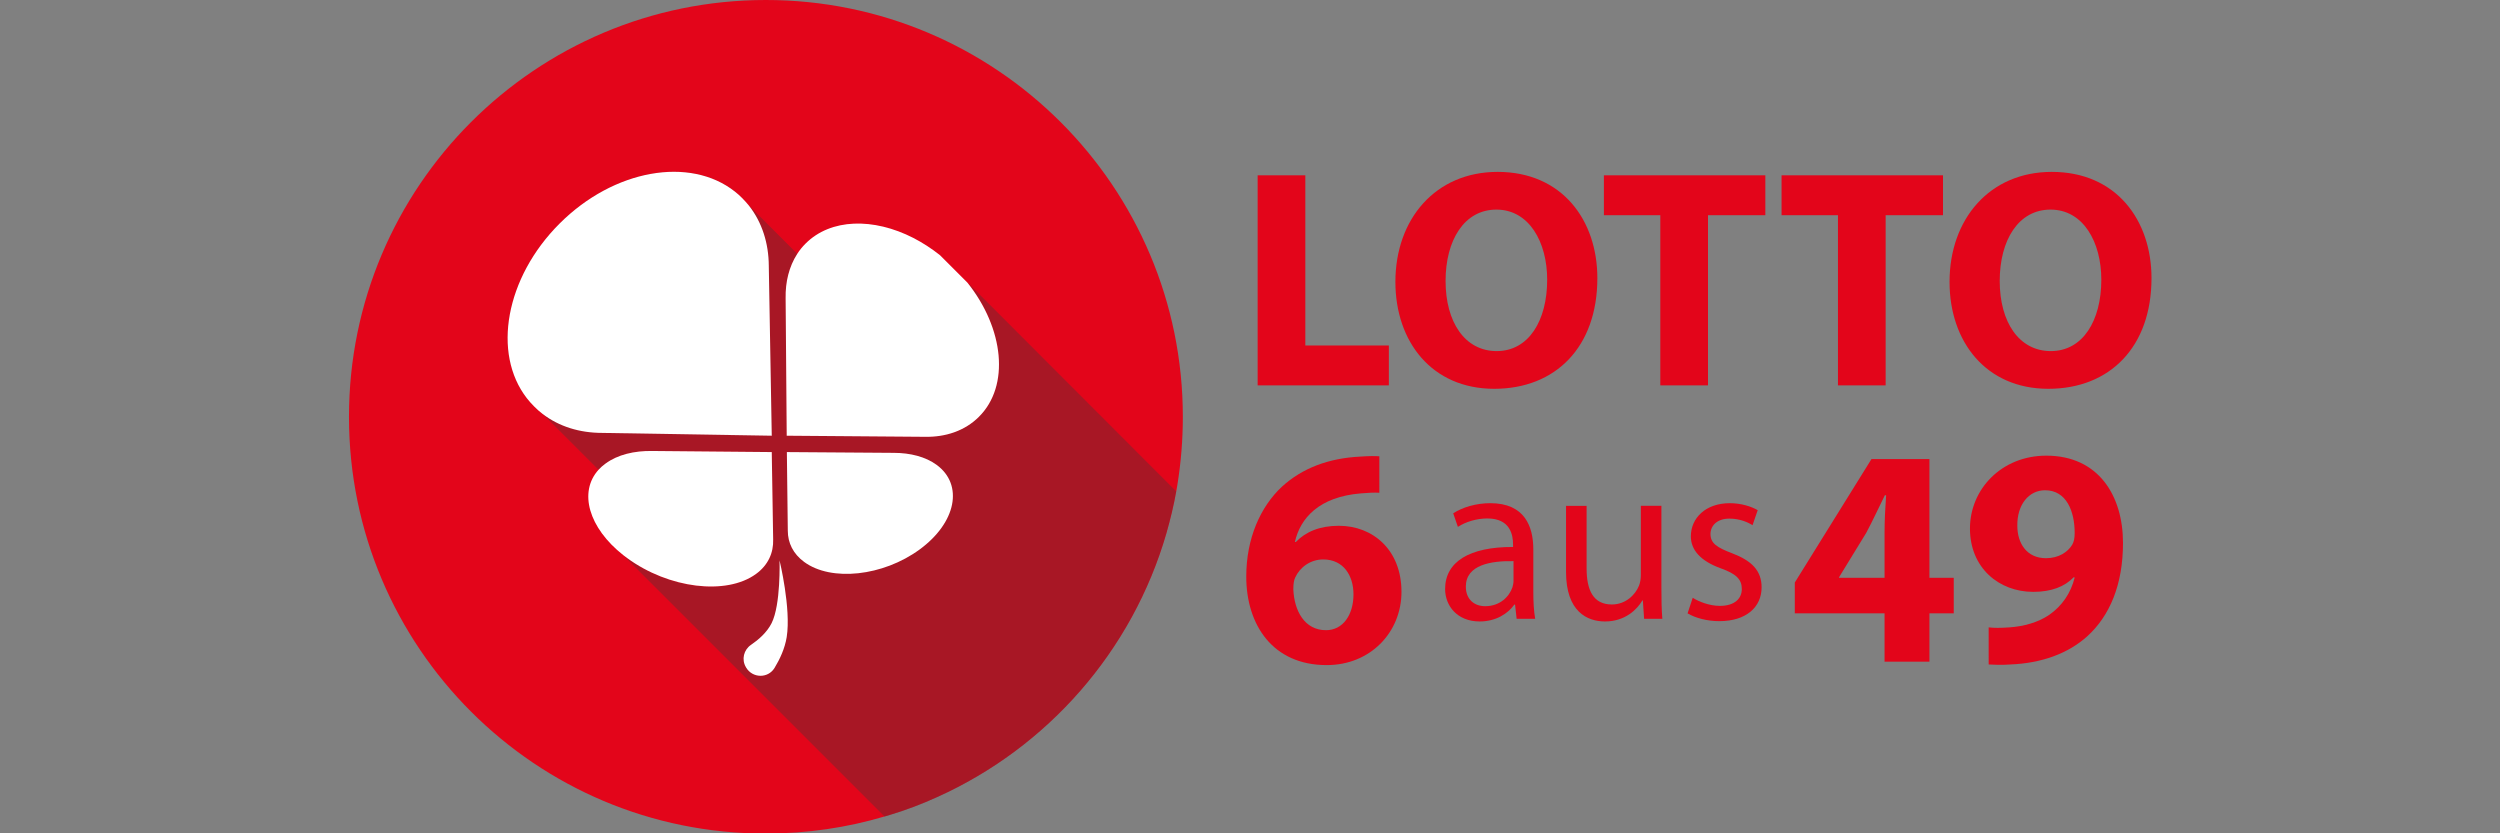
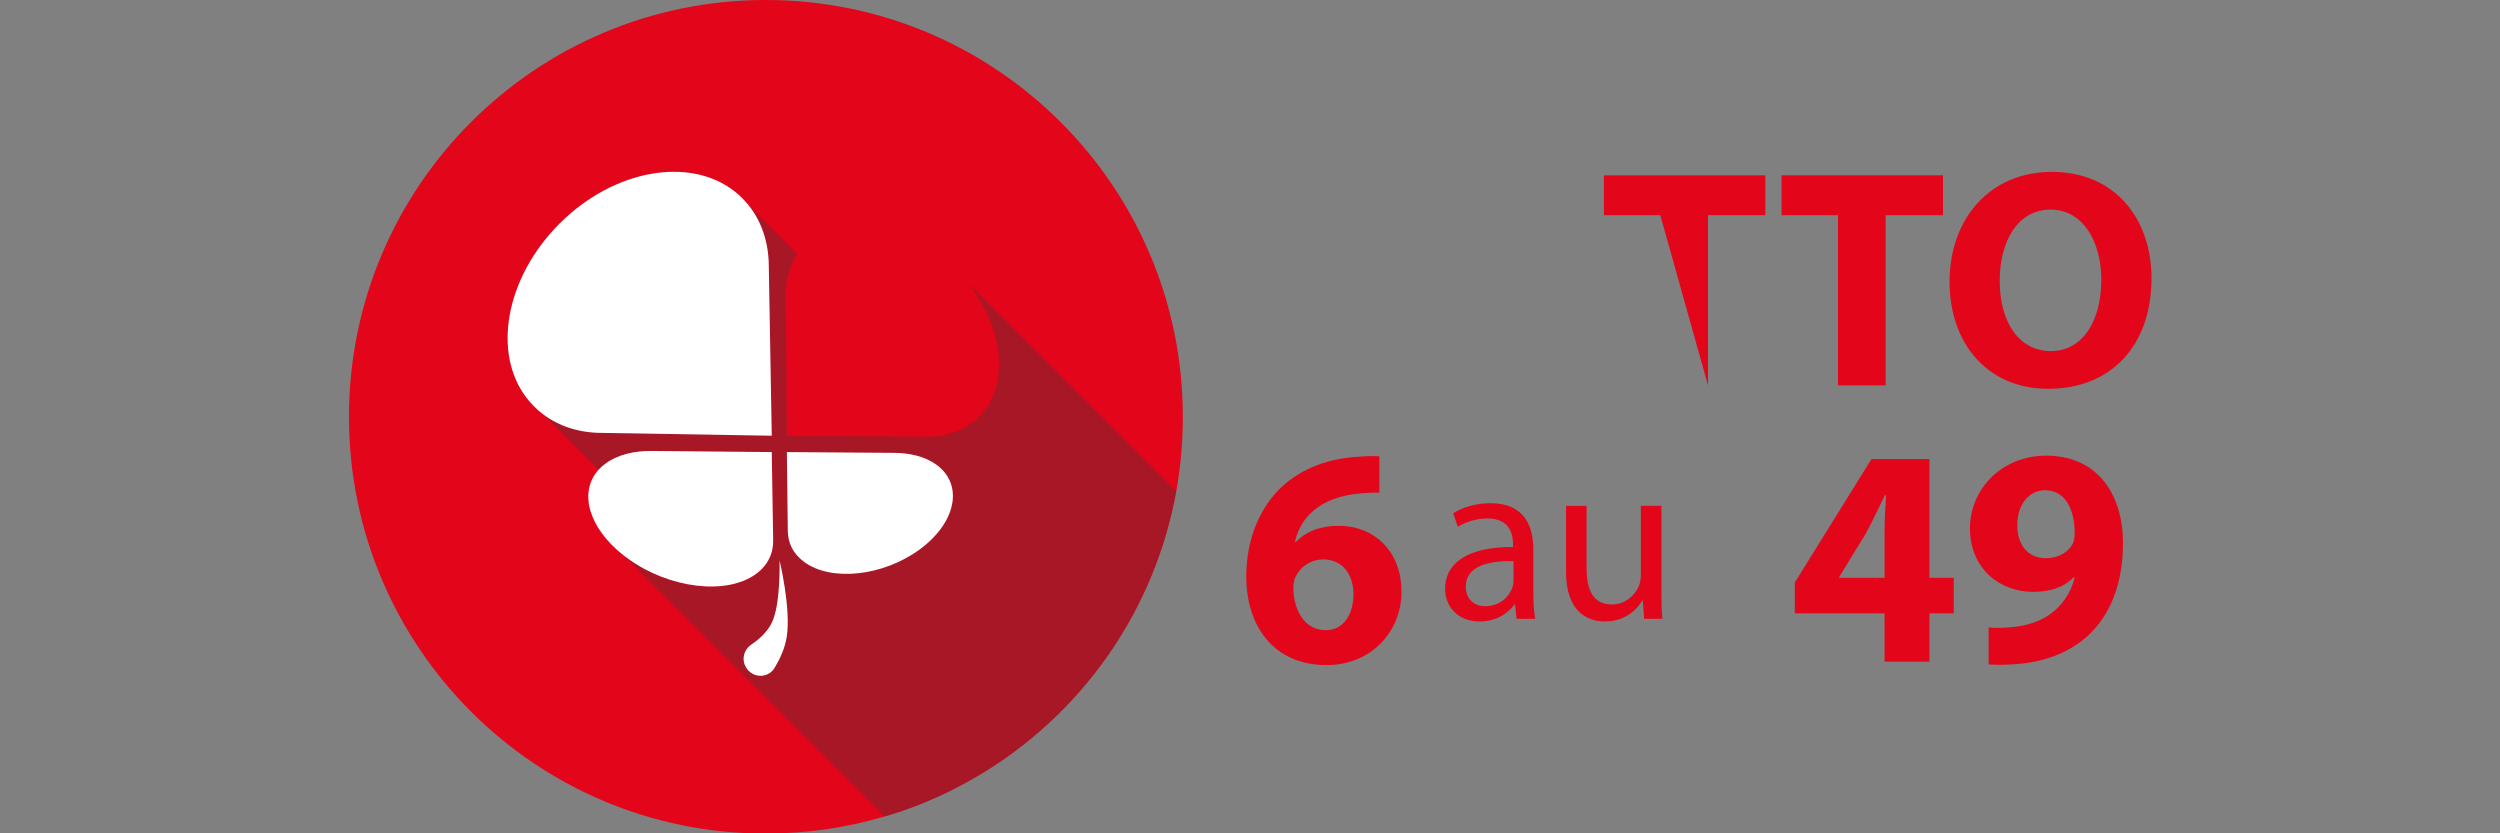
<svg xmlns="http://www.w3.org/2000/svg" xmlns:ns1="http://sodipodi.sourceforge.net/DTD/sodipodi-0.dtd" xmlns:ns2="http://www.inkscape.org/namespaces/inkscape" version="1.1" id="Слой_1" x="0px" y="0px" viewBox="0 0 1500 500" enable-background="new 0 0 1156.7 535.1" xml:space="preserve" ns1:docname="german6aus49.svg" width="1500" height="500" ns2:version="0.92.1 r15371">
  <rect x="0" y="0" width="1500" height="500" fill="#808080" stroke="none" />
  <defs id="defs51" />
  <ns1:namedview pagecolor="#ffffff" bordercolor="#666666" borderopacity="1" objecttolerance="10" gridtolerance="10" guidetolerance="10" ns2:pageopacity="0" ns2:pageshadow="2" ns2:window-width="1920" ns2:window-height="1116" id="namedview49" showgrid="false" fit-margin-top="0" fit-margin-left="0" fit-margin-right="0" fit-margin-bottom="0" ns2:zoom="0.30258495" ns2:cx="540.61498" ns2:cy="249.90022" ns2:window-x="-8" ns2:window-y="-8" ns2:window-maximized="1" ns2:current-layer="Слой_1" />
  <g id="g46" transform="matrix(0.935,0,0,0.935,209.385,-8.486715e-5)">
    <g id="g18">
      <path d="m 535.1,267.5 c 0,14.8 -1.2,29.4 -3.5,43.6 -0.2,1.4 -0.5,2.8 -0.7,4.1 -1.6,9.1 -3.8,18.1 -6.3,26.9 -21.9,75.7 -76.3,137.5 -147.2,169.4 -9.7,4.4 -19.6,8.2 -29.9,11.3 -1.2,0.4 -2.5,0.8 -3.7,1.1 -24.2,7.2 -49.8,11 -76.3,11 C 119.8,535.1 0,415.3 0,267.5 0,119.7 119.8,0 267.5,0 415.2,0 535.1,119.8 535.1,267.5 Z" id="path2" ns2:connector-curvature="0" style="fill:#e3051a" />
      <path d="m 530.8,315.3 c -1.6,9.1 -3.8,18.1 -6.3,26.9 -21.9,75.7 -76.3,137.5 -147.2,169.4 -9.7,4.4 -19.6,8.2 -29.9,11.3 -1.2,0.4 -2.5,0.8 -3.7,1.1 L 176.1,356.4 c 0.8,0.6 1.6,1.2 2.4,1.8 26.7,19.6 63.7,24.1 82.7,10.2 7.8,-5.7 11.3,-13.6 11,-22.3 l -0.9,-56 -76.5,-0.7 h -0.1 c -11.7,-0.2 -22.4,2.4 -30,8.1 -1.7,1.2 -3.2,2.6 -4.5,4 l -46,-46 c -22.3,-28.8 -13.7,-77.3 21,-112 34.9,-34.9 83.7,-43.3 112.5,-20.6 l 40,40 c -5.2,8.1 -7.7,17.9 -7.4,28.4 v 0 l 0.7,88.2 88.4,0.7 h 0.1 c 13.5,0.3 25.9,-3.9 34.8,-12.8 19.9,-19.9 16.1,-56.8 -7.5,-86.3 z" id="path4" ns2:connector-curvature="0" style="opacity:0.35;fill:#3a3a3a" />
      <g id="g16">
        <path d="m 162.5,277.8 v 0 c -14.3,0 -27.7,-4 -38.4,-12.3 -1.9,-1.4 -3.6,-3 -5.3,-4.7 -1.7,-1.7 -3.2,-3.4 -4.7,-5.3 -22.3,-28.8 -13.7,-77.3 21,-112 34.9,-34.9 83.7,-43.3 112.5,-20.6 1.7,1.3 3.3,2.8 4.8,4.3 1.5,1.5 2.9,3.1 4.3,4.8 8.4,10.7 12.6,24.1 12.7,38.5 v 0 0.2 c 0,0 0,0 0,0 l 1.9,108.9 z" id="path6" ns2:connector-curvature="0" style="fill:#ffffff" />
-         <path d="m 396.8,181.3 -17.5,-17.5 c -5.5,-4.4 -11.3,-8.1 -17.1,-11.1 -25.6,-13.1 -53,-12.6 -69.2,3.6 -2.1,2.1 -3.9,4.3 -5.4,6.7 -5.2,8.1 -7.6,17.9 -7.4,28.4 v 0 l 0.7,88.2 88.4,0.7 h 0.1 c 13.5,0.3 25.9,-3.9 34.8,-12.8 20,-19.8 16.2,-56.7 -7.4,-86.2 z" id="path8" ns2:connector-curvature="0" style="fill:#ffffff" />
        <path d="m 281.6,340.6 v 0 c 0,7.7 3.4,14.8 10.5,20 17.4,12.8 50.6,9.2 74.1,-8 23.5,-17.2 28.3,-41.5 10.9,-54.3 -7.1,-5.2 -16.9,-7.7 -27.5,-7.7 v 0 l -68.6,-0.5 0.6,50.5 c 0,0 0,0 0,0 z" id="path10" ns2:connector-curvature="0" style="fill:#ffffff" />
        <path d="m 272.2,346.1 -0.9,-56 -76.5,-0.7 h -0.1 c -11.7,-0.2 -22.4,2.4 -30.1,8.1 -1.7,1.2 -3.2,2.6 -4.5,4 -12.8,14.2 -6.4,37.2 16,54.8 0.8,0.6 1.6,1.2 2.4,1.8 26.7,19.6 63.7,24.1 82.7,10.2 7.7,-5.6 11.3,-13.5 11,-22.2 z" id="path12" ns2:connector-curvature="0" style="fill:#ffffff" />
        <path d="m 276.3,359.6 c 0,0 0.9,28.4 -5.1,40.3 -3,6 -8.5,10.7 -13.2,13.9 -4.7,3.2 -6.2,9.4 -3.3,14.3 l 0.1,0.2 c 4.1,7 14.1,7.2 18.3,0.3 3.4,-5.6 6.6,-12.4 7.8,-19.8 2.9,-18.3 -4.6,-49.2 -4.6,-49.2 z" id="path14" ns2:connector-curvature="0" style="fill:#ffffff" />
      </g>
    </g>
    <g id="g44">
-       <path d="m 583.1,112.5 h 30.6 v 109.2 h 53.6 v 25.6 h -84.2 z" id="path20" ns2:connector-curvature="0" style="fill:#e3051a" />
-       <path d="m 801.1,178.5 c 0,44.2 -26.8,71 -66.2,71 -40,0 -63.4,-30.2 -63.4,-68.6 0,-40.4 25.8,-70.6 65.6,-70.6 41.4,0 64,31 64,68.2 z m -97.4,1.8 c 0,26.4 12.4,45 32.8,45 20.6,0 32.4,-19.6 32.4,-45.8 0,-24.2 -11.6,-45 -32.6,-45 -20.6,0 -32.6,19.6 -32.6,45.8 z" id="path22" ns2:connector-curvature="0" style="fill:#e3051a" />
-       <path d="m 841.5,138.1 h -36.2 v -25.6 h 103.6 v 25.6 h -36.8 v 109.2 h -30.6 z" id="path24" ns2:connector-curvature="0" style="fill:#e3051a" />
+       <path d="m 841.5,138.1 h -36.2 v -25.6 h 103.6 v 25.6 h -36.8 v 109.2 z" id="path24" ns2:connector-curvature="0" style="fill:#e3051a" />
      <path d="m 955.5,138.1 h -36.2 v -25.6 h 103.6 v 25.6 h -36.8 v 109.2 h -30.6 z" id="path26" ns2:connector-curvature="0" style="fill:#e3051a" />
      <path d="m 1156.7,178.5 c 0,44.2 -26.8,71 -66.2,71 -40,0 -63.4,-30.2 -63.4,-68.6 0,-40.4 25.8,-70.6 65.6,-70.6 41.4,0 64,31 64,68.2 z m -97.4,1.8 c 0,26.4 12.4,45 32.8,45 20.6,0 32.4,-19.6 32.4,-45.8 0,-24.2 -11.6,-45 -32.6,-45 -20.6,0 -32.6,19.6 -32.6,45.8 z" id="path28" ns2:connector-curvature="0" style="fill:#e3051a" />
      <path d="m 661.2,316.2 c -3.4,-0.2 -7,0 -11.8,0.4 -27,2.2 -39,16 -42.4,31.2 h 0.6 c 6.4,-6.6 15.4,-10.4 27.6,-10.4 21.8,0 40.2,15.4 40.2,42.4 0,25.8 -19.8,47 -48,47 -34.6,0 -51.6,-25.8 -51.6,-56.8 0,-24.4 9,-44.8 23,-57.8 13,-11.8 29.8,-18.2 50.2,-19.2 5.6,-0.4 9.2,-0.4 12.2,-0.2 z m -16.6,65.2 c 0,-12 -6.4,-22.4 -19.4,-22.4 -8.2,0 -15,5 -18,11.6 -0.8,1.6 -1.2,4 -1.2,7.6 0.6,13.8 7.2,26.2 21,26.2 10.8,0 17.6,-9.8 17.6,-23 z" id="path30" ns2:connector-curvature="0" style="fill:#e3051a" />
      <path d="m 985.4,424.6 v -31 H 927.8 V 373.8 L 977,294.6 h 37.2 v 76.2 h 15.6 v 22.8 h -15.6 v 31 z m 0,-53.8 V 342 c 0,-7.8 0.4,-15.8 1,-24.2 h -0.8 c -4.2,8.4 -7.6,16 -12,24.2 l -17.4,28.4 v 0.4 z" id="path32" ns2:connector-curvature="0" style="fill:#e3051a" />
      <path d="m 1052.2,402.6 c 3.8,0.4 7.2,0.4 13.2,0 9.2,-0.6 18.6,-3.2 25.6,-8 8.4,-5.8 14,-14.2 16.4,-24 l -0.6,-0.2 c -5.8,6 -14.2,9.4 -26,9.4 -22,0 -40.6,-15.4 -40.6,-40.6 0,-25.4 20.4,-46.8 49,-46.8 33.4,0 49.2,25.6 49.2,56 0,27 -8.6,46.8 -22.8,59.8 -12.4,11.2 -29.4,17.4 -49.6,18.2 -5.2,0.4 -10.4,0.2 -13.8,0 z m 18.4,-65.2 c 0,11.2 6,20.8 18.4,20.8 8.2,0 14,-4 16.8,-8.6 1,-1.8 1.6,-3.8 1.6,-7.6 0,-13.8 -5.2,-27.4 -19,-27.4 -10.4,0 -18,9.2 -17.8,22.8 z" id="path34" ns2:connector-curvature="0" style="fill:#e3051a" />
      <g id="g42">
        <path d="m 749.3,397.1 -1,-9.1 h -0.5 c -4,5.7 -11.8,10.8 -22.2,10.8 -14.7,0 -22.2,-10.3 -22.2,-20.8 0,-17.5 15.6,-27.1 43.6,-27 v -1.5 c 0,-6 -1.6,-16.8 -16.5,-16.8 -6.8,0 -13.8,2.1 -18.9,5.4 l -3,-8.7 c 6,-3.9 14.7,-6.5 23.8,-6.5 22.2,0 27.6,15.1 27.6,29.7 v 27.1 c 0,6.3 0.3,12.4 1.2,17.4 z m -1.9,-37 c -14.4,-0.3 -30.7,2.3 -30.7,16.3 0,8.5 5.7,12.6 12.4,12.6 9.4,0 15.4,-6 17.5,-12.1 0.4,-1.3 0.7,-2.8 0.7,-4.2 v -12.6 z" id="path36" ns2:connector-curvature="0" style="fill:#e3051a" />
        <path d="m 842.2,377.3 c 0,7.5 0.1,14.1 0.6,19.8 h -11.7 l -0.8,-11.8 H 830 c -3.4,5.8 -11.1,13.5 -24,13.5 -11.4,0 -25,-6.3 -25,-31.8 v -42.4 h 13.2 v 40.2 c 0,13.8 4.2,23.1 16.2,23.1 8.8,0 15,-6.1 17.4,-12 0.8,-2 1.2,-4.4 1.2,-6.8 v -44.5 h 13.2 z" id="path38" ns2:connector-curvature="0" style="fill:#e3051a" />
-         <path d="m 862.3,383.6 c 3.9,2.5 10.8,5.2 17.4,5.2 9.6,0 14.1,-4.8 14.1,-10.8 0,-6.3 -3.7,-9.8 -13.5,-13.3 -13,-4.7 -19.2,-11.8 -19.2,-20.5 0,-11.7 9.4,-21.3 25,-21.3 7.3,0 13.8,2.1 17.9,4.5 l -3.3,9.6 c -2.9,-1.8 -8.1,-4.2 -14.9,-4.2 -7.8,0 -12.1,4.5 -12.1,9.9 0,6 4.3,8.7 13.8,12.3 12.6,4.8 19,11.1 19,21.9 0,12.7 -9.9,21.7 -27.1,21.7 -7.9,0 -15.3,-2 -20.4,-5 z" id="path40" ns2:connector-curvature="0" style="fill:#e3051a" />
      </g>
    </g>
  </g>
</svg>